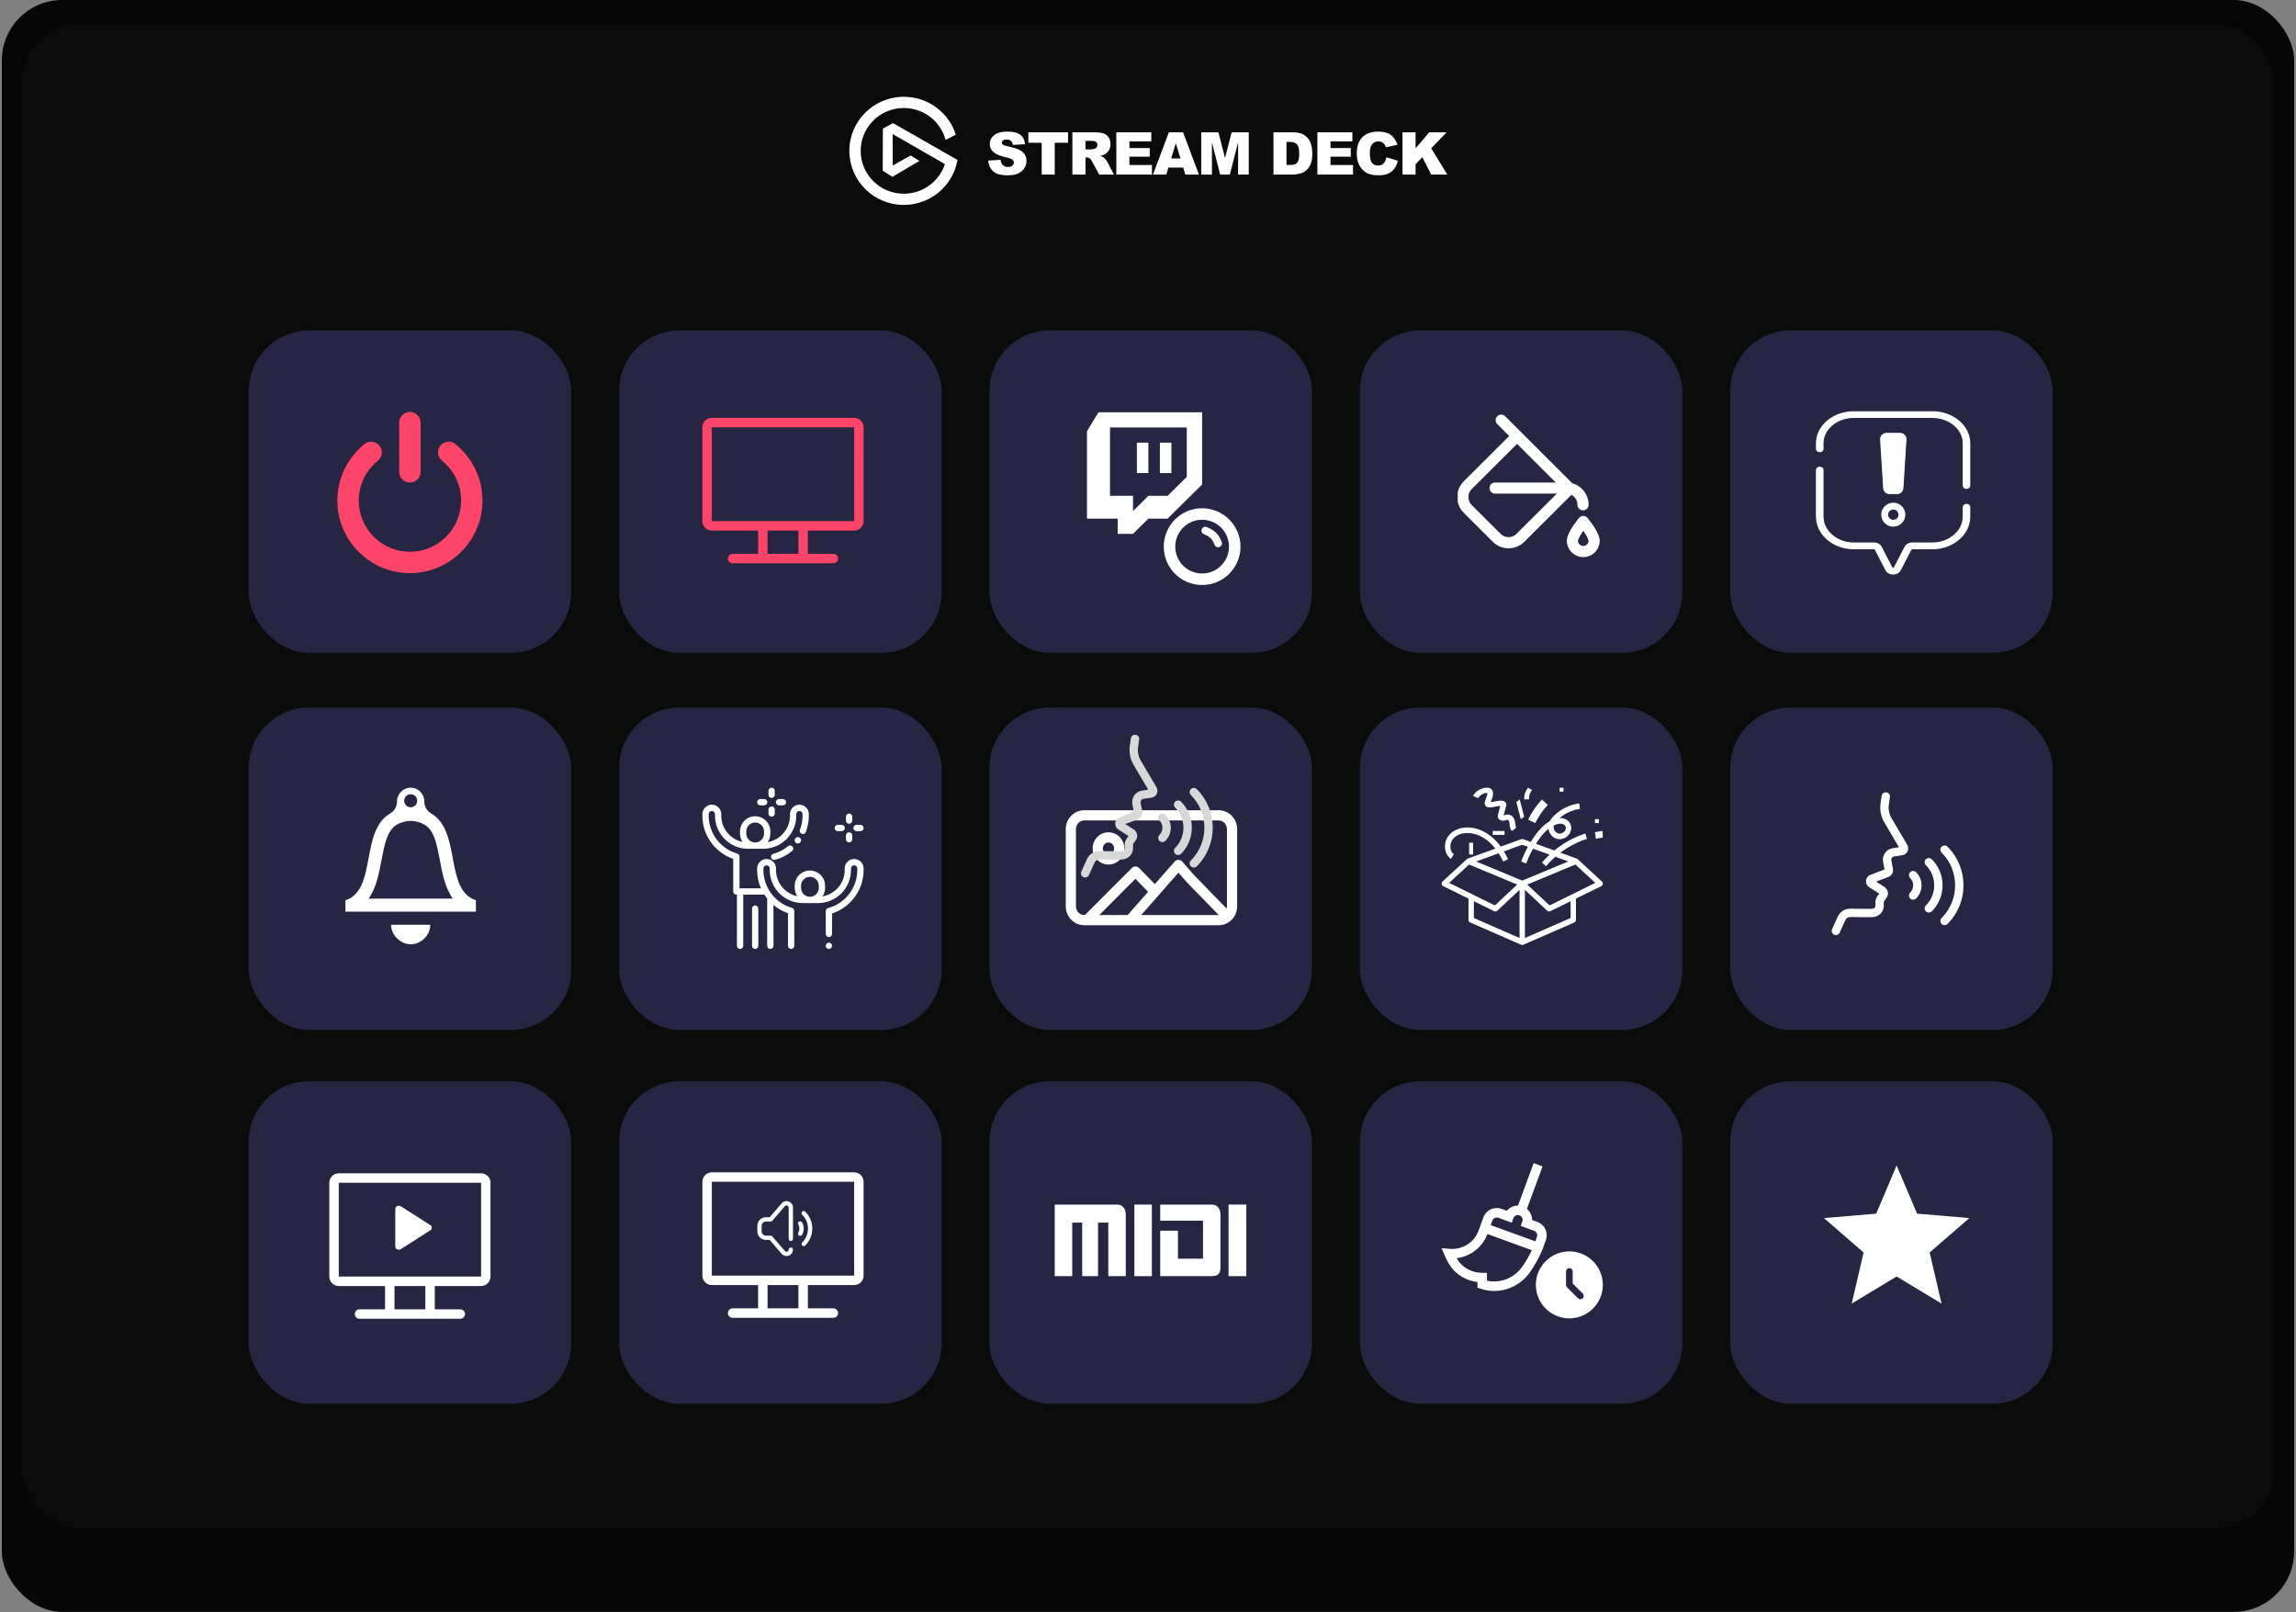
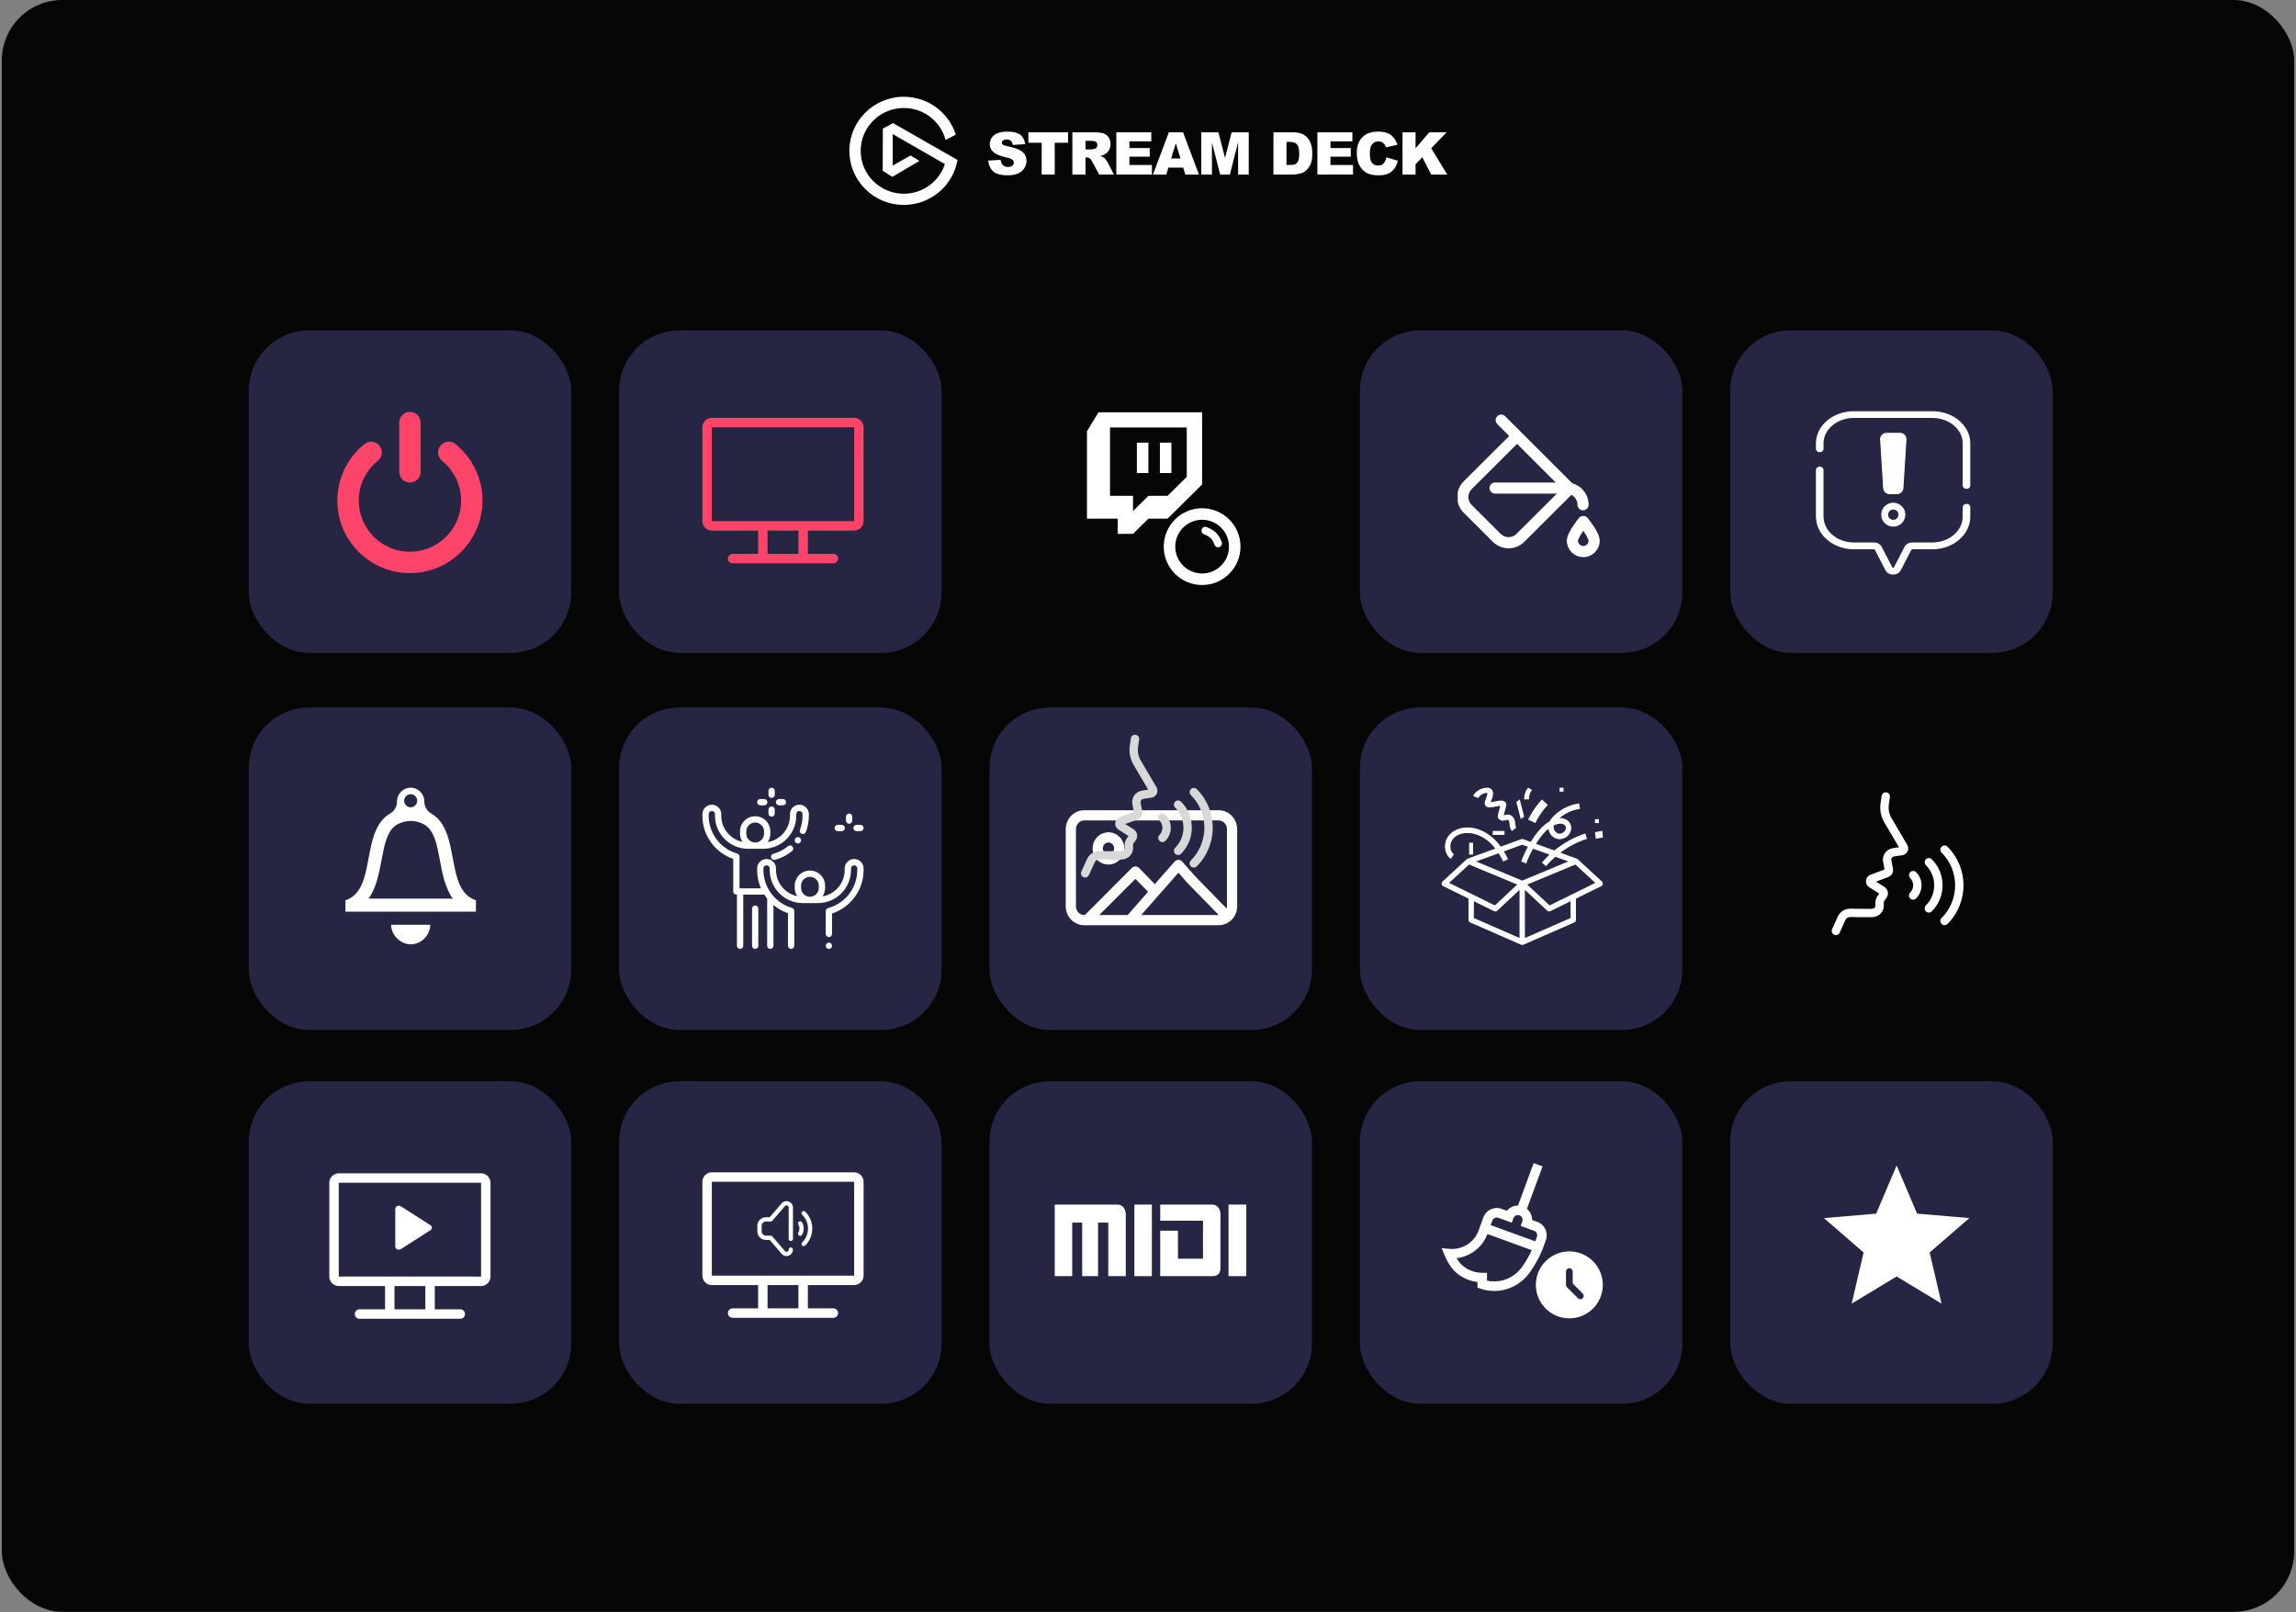
<svg xmlns="http://www.w3.org/2000/svg" width="997" height="700" viewBox="0 0 997 700" fill="none">
  <rect x="0" y="0" width="997" height="700" fill="#808080" stroke="none" />
  <rect x="0.789" width="995.422" height="699.838" rx="26.26" fill="#060606" />
-   <rect x="9.482" y="10.143" width="978.035" height="653.472" rx="25.81" fill="#0B0B0B" />
  <rect x="108.01" y="143.445" width="140.022" height="140.022" rx="26.26" fill="#262543" />
  <g clip-path="url(#clip0)">
    <path d="M146.628 220.348C145.599 209.274 150.328 199.243 158.173 192.87C161.231 190.384 165.803 192.513 165.803 196.442C165.803 197.886 165.118 199.214 164.003 200.115C158.445 204.644 155.101 211.789 155.915 219.676C156.973 229.95 165.203 238.266 175.463 239.409C188.852 240.91 200.226 230.422 200.226 217.333C200.226 210.388 197.011 204.173 191.995 200.1C190.881 199.2 190.209 197.871 190.209 196.442C190.209 192.556 194.71 190.355 197.739 192.784C204.912 198.571 209.513 207.416 209.513 217.333C209.513 235.466 194.11 250.083 175.691 248.754C160.459 247.683 148.042 235.551 146.628 220.348ZM177.992 178.838C175.42 178.838 173.348 180.925 173.348 183.482V204.873C173.348 207.445 175.434 209.517 177.992 209.517C180.55 209.517 182.636 207.431 182.636 204.873V183.482C182.636 180.925 180.564 178.838 177.992 178.838Z" fill="#FF4469" />
  </g>
  <rect x="108.01" y="307.176" width="140.022" height="140.022" rx="26.26" fill="#262543" />
  <path d="M186.833 401.5C186.833 406.028 182.889 410 178.415 410C173.942 410 169.833 406.028 169.833 401.5H186.833ZM187.221 353.177C185.397 352.118 184.269 350.146 184.272 348.021V348.012C184.275 344.692 181.614 342 178.333 342C175.052 342 172.392 344.692 172.392 348.012V348.021C172.395 350.149 171.27 352.118 169.442 353.177C156.216 360.853 163.818 386.37 150 390.878V395.833H206.667V390.878C192.848 386.37 200.453 360.85 187.221 353.177ZM178.333 344.833C179.897 344.833 181.167 346.105 181.167 347.667C181.167 349.231 179.897 350.5 178.333 350.5C176.769 350.5 175.5 349.231 175.5 347.667C175.5 346.105 176.769 344.833 178.333 344.833ZM160.055 390.167C163.424 385.443 164.603 379.142 165.62 373.691C166.887 366.919 168.082 360.521 172.29 358.082C176.2 355.812 180.665 355.929 184.38 358.082C188.587 360.521 189.783 366.919 191.049 373.691C192.066 379.142 193.245 385.443 196.614 390.167H160.055Z" fill="white" />
  <rect x="108.01" y="469.457" width="140.022" height="140.022" rx="26.26" fill="#262543" />
  <g clip-path="url(#clip1)">
    <path d="M208.899 509.418H147.102C144.84 509.418 143 511.258 143 513.52V554.262C143 556.523 144.84 558.363 147.102 558.363H167.199V568.481H156.125C154.992 568.481 154.074 569.399 154.074 570.531C154.074 571.664 154.992 572.582 156.125 572.582H199.875C201.008 572.582 201.926 571.664 201.926 570.531C201.926 569.399 201.008 568.481 199.875 568.481H188.801V558.363H208.899C211.16 558.363 213 556.523 213 554.262V513.52C213 511.258 211.16 509.418 208.899 509.418ZM184.699 568.481H171.301V558.363H184.699V568.481ZM208.899 554.262C207.1 554.262 148.543 554.262 147.102 554.262V513.52H208.899C208.901 555.147 208.912 554.262 208.899 554.262Z" fill="white" />
    <path d="M186.905 531.951L174.091 523.76C173.62 523.46 172.996 523.415 172.48 523.648C171.961 523.879 171.636 524.349 171.636 524.856V541.233C171.636 541.746 171.961 542.214 172.48 542.445C172.7 542.542 172.94 542.591 173.183 542.591C173.499 542.591 173.819 542.502 174.091 542.327L186.905 534.143C187.309 533.882 187.546 533.477 187.546 533.047C187.548 532.61 187.305 532.208 186.905 531.951Z" fill="white" />
  </g>
  <rect x="268.843" y="143.445" width="140.022" height="140.022" rx="26.26" fill="#262543" />
  <g clip-path="url(#clip2)">
    <path d="M370.899 181.418H309.102C306.84 181.418 305 183.258 305 185.52V226.262C305 228.523 306.84 230.363 309.102 230.363H329.199V240.48H318.125C316.993 240.48 316.074 241.399 316.074 242.531C316.074 243.664 316.993 244.582 318.125 244.582H361.875C363.008 244.582 363.926 243.664 363.926 242.531C363.926 241.399 363.008 240.48 361.875 240.48H350.801V230.363H370.899C373.16 230.363 375 228.523 375 226.262V185.52C375 183.258 373.16 181.418 370.899 181.418ZM346.699 240.48H333.301V230.363H346.699V240.48ZM370.899 226.262C369.1 226.262 310.543 226.262 309.102 226.262V185.52H370.899C370.901 227.147 370.912 226.262 370.899 226.262Z" fill="#FF4469" />
  </g>
  <rect x="268.843" y="307.176" width="140.022" height="140.022" rx="26.26" fill="#262543" />
  <rect x="268.843" y="469.457" width="140.022" height="140.022" rx="26.26" fill="#262543" />
  <path d="M370.898 509H309.102C306.84 509 305 510.84 305 513.102V553.844C305 556.105 306.84 557.945 309.102 557.945H329.199V568.062H318.125C316.992 568.062 316.074 568.981 316.074 570.113C316.074 571.246 316.992 572.164 318.125 572.164H361.875C363.008 572.164 363.926 571.246 363.926 570.113C363.926 568.981 363.008 568.062 361.875 568.062H350.801V557.945H370.898C373.16 557.945 375 556.105 375 553.844V513.102C375 510.84 373.16 509 370.898 509ZM346.699 568.062H333.301V557.945H346.699V568.062ZM370.898 553.844C369.1 553.844 310.543 553.844 309.102 553.844V513.102H370.898C370.901 554.729 370.912 553.844 370.898 553.844Z" fill="white" />
  <path d="M342.62 521.718C341.562 521.272 340.394 521.493 339.572 522.295C339.553 522.314 339.534 522.333 339.517 522.354L334.237 528.483H332.595C330.54 528.483 328.868 530.155 328.868 532.21V534.632C328.868 536.688 330.54 538.36 332.595 538.36H334.237L339.517 544.489C339.534 544.509 339.553 544.529 339.572 544.548C340.116 545.077 340.809 545.355 341.522 545.355C341.891 545.355 342.266 545.28 342.628 545.127C343.681 544.683 344.336 543.697 344.336 542.553C344.336 542.038 343.919 541.621 343.404 541.621C342.889 541.621 342.472 542.038 342.472 542.553C342.472 543.126 342.038 543.354 341.904 543.41C341.771 543.466 341.312 543.616 340.898 543.237L335.371 536.82C335.194 536.614 334.936 536.496 334.665 536.496H332.595C331.568 536.496 330.732 535.66 330.732 534.633V532.21C330.732 531.182 331.568 530.346 332.595 530.346H334.665C334.936 530.346 335.194 530.228 335.371 530.023L340.898 523.605C341.307 523.23 341.764 523.38 341.896 523.435C342.031 523.492 342.472 523.723 342.472 524.303V537.894C342.472 538.408 342.889 538.826 343.404 538.826C343.919 538.826 344.336 538.408 344.336 537.894V524.303C344.336 523.155 343.679 522.164 342.62 521.718Z" fill="white" />
  <path d="M348.276 536.102L348.298 536.063C348.542 535.616 348.995 534.784 348.995 533.421C348.995 532.008 348.504 531.142 348.269 530.726C348.015 530.278 347.446 530.121 346.998 530.375C346.551 530.628 346.393 531.197 346.647 531.645C346.84 531.985 347.132 532.499 347.132 533.421C347.132 534.309 346.849 534.828 346.662 535.171L346.639 535.213C346.393 535.665 346.561 536.231 347.013 536.476C347.154 536.553 347.307 536.589 347.457 536.589C347.787 536.589 348.108 536.413 348.276 536.102Z" fill="white" />
  <path d="M349.651 526.074C349.286 525.712 348.696 525.715 348.334 526.081C347.971 526.446 347.974 527.036 348.34 527.399C349.964 529.008 350.859 531.145 350.859 533.418C350.859 535.694 349.964 537.835 348.34 539.444C347.974 539.806 347.971 540.396 348.334 540.762C348.516 540.945 348.756 541.038 348.996 541.038C349.233 541.038 349.47 540.948 349.651 540.768C351.632 538.806 352.723 536.196 352.723 533.417C352.723 530.644 351.632 528.036 349.651 526.074Z" fill="white" />
-   <rect x="429.675" y="143.445" width="140.022" height="140.022" rx="26.26" fill="#262543" />
  <rect x="590.508" y="143.445" width="140.022" height="140.022" rx="26.26" fill="#262543" />
  <path d="M477 179L472 187.247V225.181H485.333V231.778H492L498.667 225.181H507L522 210.337V179H477ZM515.333 207.038L507 215.285H498.667L492 221.882V215.285H482V185.597H515.333V207.038Z" fill="url(#paint0_linear)" />
  <path d="M503.667 192.194H508.667V205.389H503.667V192.194Z" fill="url(#paint1_linear)" />
  <path d="M493.667 192.194H498.667V205.389H493.667V192.194Z" fill="url(#paint2_linear)" />
  <circle cx="522" cy="237.333" r="14.167" stroke="white" stroke-width="5" />
  <path d="M523.39 230.389C526.371 231.68 527.744 232.727 528.946 235.944" stroke="white" stroke-width="3.333" stroke-linecap="round" />
  <rect x="751.34" y="143.445" width="140.022" height="140.022" rx="26.26" fill="#262543" />
  <rect x="429.675" y="307.176" width="140.022" height="140.022" rx="26.26" fill="#262543" />
  <path d="M493.057 378.411L494.641 376.867C494.228 376.443 493.662 376.203 493.07 376.199C492.478 376.196 491.91 376.429 491.492 376.848L493.057 378.411ZM498.605 387.274C499.457 388.148 500.857 388.167 501.732 387.314C502.607 386.462 502.625 385.062 501.772 384.187L498.605 387.274ZM470.435 397.937C469.572 398.802 469.573 400.202 470.437 401.065C471.302 401.928 472.702 401.927 473.565 401.063L470.435 397.937ZM511.707 375.553L513.366 374.09C512.946 373.613 512.341 373.341 511.706 373.341C511.07 373.342 510.465 373.616 510.046 374.093L511.707 375.553ZM489.005 398.04C488.199 398.958 488.289 400.355 489.207 401.161C490.125 401.968 491.522 401.877 492.328 400.96L489.005 398.04ZM517.249 381.839L515.59 383.301L515.627 383.343L515.665 383.382L517.249 381.839ZM529.334 397.411C530.186 398.286 531.586 398.304 532.461 397.451C533.336 396.599 533.354 395.199 532.502 394.324L529.334 397.411ZM470.833 356.212H529.167V351.788H470.833V356.212ZM532.788 359.987V393.513H537.212V359.987H532.788ZM529.167 397.288H470.833V401.712H529.167V397.288ZM467.212 393.513V359.987H462.788V393.513H467.212ZM470.833 397.288C468.887 397.288 467.212 395.653 467.212 393.513H462.788C462.788 397.986 466.336 401.712 470.833 401.712V397.288ZM532.788 393.513C532.788 395.653 531.113 397.288 529.167 397.288V401.712C533.664 401.712 537.212 397.986 537.212 393.513H532.788ZM529.167 356.212C531.113 356.212 532.788 357.847 532.788 359.987H537.212C537.212 355.514 533.664 351.788 529.167 351.788V356.212ZM470.833 351.788C466.336 351.788 462.788 355.514 462.788 359.987H467.212C467.212 357.847 468.887 356.212 470.833 356.212V351.788ZM491.473 379.954L498.605 387.274L501.772 384.187L494.641 376.867L491.473 379.954ZM491.492 376.848L470.435 397.937L473.565 401.063L494.622 379.973L491.492 376.848ZM510.046 374.093L489.005 398.04L492.328 400.96L513.369 377.012L510.046 374.093ZM510.048 377.015L515.59 383.301L518.908 380.376L513.366 374.09L510.048 377.015ZM515.665 383.382L529.334 397.411L532.502 394.324L518.833 380.295L515.665 383.382ZM483.788 368.368C483.788 369.847 482.635 370.946 481.333 370.946V375.369C485.186 375.369 488.212 372.18 488.212 368.368H483.788ZM481.333 370.946C480.031 370.946 478.878 369.847 478.878 368.368H474.455C474.455 372.18 477.481 375.369 481.333 375.369V370.946ZM478.878 368.368C478.878 366.89 480.031 365.79 481.333 365.79V361.367C477.481 361.367 474.455 364.556 474.455 368.368H478.878ZM481.333 365.79C482.635 365.79 483.788 366.89 483.788 368.368H488.212C488.212 364.556 485.186 361.367 481.333 361.367V365.79Z" fill="white" />
  <rect x="429.675" y="469.457" width="140.022" height="140.022" rx="26.26" fill="#262543" />
  <g clip-path="url(#clip3)">
    <path d="M511.566 371.227C512.031 371.227 512.496 371.049 512.85 370.694C519.088 364.457 519.088 354.309 512.85 348.071C512.141 347.362 510.991 347.362 510.282 348.071C509.572 348.781 509.572 349.931 510.282 350.64C515.102 355.461 515.102 363.305 510.282 368.126C509.572 368.835 509.572 369.985 510.282 370.694C510.636 371.049 511.101 371.227 511.566 371.227Z" fill="#D8D8D8" />
    <path d="M504.752 365.624C505.217 365.624 505.682 365.446 506.037 365.091C509.184 361.944 509.184 356.822 506.037 353.675C505.327 352.965 504.177 352.965 503.468 353.675C502.759 354.384 502.759 355.534 503.468 356.243C505.199 357.974 505.199 360.792 503.468 362.523C502.759 363.232 502.759 364.382 503.468 365.091C503.823 365.446 504.288 365.624 504.752 365.624Z" fill="#D8D8D8" />
    <path d="M518.399 376.677C518.863 376.677 519.328 376.499 519.683 376.145C528.925 366.902 528.925 351.863 519.683 342.621C518.974 341.912 517.823 341.912 517.114 342.621C516.405 343.33 516.405 344.48 517.114 345.19C524.94 353.016 524.94 365.75 517.114 373.576C516.405 374.285 516.405 375.435 517.114 376.145C517.469 376.499 517.934 376.677 518.399 376.677Z" fill="#D8D8D8" />
    <path d="M471.201 381C471.893 381 472.554 380.602 472.858 379.931L475.307 374.508C475.687 373.667 476.532 373.132 477.451 373.15C480.676 373.206 484.637 373.265 486.658 373.226C488.833 373.183 490.1 372.259 490.78 371.492C491.723 370.43 492.155 368.979 491.998 367.406C491.907 366.494 492.153 366.183 492.644 365.565C493.015 365.097 493.477 364.515 493.699 363.686C494.037 362.428 493.544 361.056 492.441 360.191C492.392 360.153 492.341 360.117 492.287 360.083L488.638 357.788L494.092 355.718C494.139 355.7 494.185 355.681 494.23 355.659C495.533 355.039 496.254 353.614 495.984 352.197L495.278 348.493C495.206 348.115 495.289 347.735 495.512 347.421C495.735 347.108 496.067 346.905 496.448 346.849L500.038 346.321C501.032 346.175 501.884 345.546 502.317 344.64C502.751 343.735 502.705 342.677 502.195 341.812L495.351 330.195C494.31 328.428 493.899 326.337 494.194 324.307L494.664 321.078C494.808 320.085 494.121 319.163 493.128 319.019C492.135 318.875 491.214 319.562 491.069 320.555L490.599 323.784C490.186 326.63 490.761 329.561 492.221 332.039L498.597 342.861L495.919 343.255C494.55 343.456 493.354 344.188 492.552 345.316C491.75 346.443 491.451 347.813 491.709 349.172L492.343 352.497L486.212 354.822C485.131 355.232 484.388 356.202 484.274 357.352C484.159 358.503 484.696 359.6 485.674 360.215L490.056 362.972C489.98 363.078 489.883 363.2 489.798 363.307C489.18 364.086 488.145 365.39 488.383 367.767C488.415 368.087 488.416 368.683 488.063 369.082C487.703 369.488 487.061 369.584 486.586 369.593C484.625 369.632 480.708 369.573 477.515 369.517C475.14 369.48 472.974 370.848 471.996 373.013L469.547 378.436C469.134 379.35 469.54 380.426 470.455 380.839C470.697 380.948 470.951 381 471.201 381ZM487.501 358.219H487.5H487.501Z" fill="#D8D8D8" />
  </g>
  <g clip-path="url(#clip4)">
    <path d="M635.614 208.962L655.345 189.301L650.166 184.128C649.221 183.184 649.22 181.653 650.164 180.709C651.107 179.764 652.638 179.764 653.583 180.707L682.753 209.846C686.828 210.983 689.827 214.728 689.827 219.161C689.827 220.496 688.744 221.579 687.409 221.579C686.074 221.579 684.992 220.496 684.992 219.161C684.992 217.285 683.918 215.655 682.352 214.854L661.902 235.234C660.017 237.117 657.543 238.058 655.068 238.058C652.592 238.058 650.116 237.116 648.233 235.233L635.609 222.642C633.782 220.815 632.777 218.386 632.777 215.802C632.778 213.219 633.784 210.79 635.614 208.962ZM639.026 219.221L651.65 231.812C653.534 233.696 656.6 233.697 658.487 231.812L676.033 214.327H649.215C647.88 214.327 646.798 213.244 646.798 211.909C646.798 210.574 647.88 209.492 649.215 209.492H675.558L658.765 192.718L639.029 212.384C638.115 213.297 637.612 214.512 637.612 215.803C637.612 217.095 638.114 218.309 639.026 219.221Z" fill="white" />
    <path d="M683.147 228.265C684.378 226.428 685.594 224.944 685.645 224.882C686.104 224.323 686.79 223.999 687.513 223.999C688.236 223.999 688.921 224.323 689.38 224.882C689.432 224.944 690.648 226.428 691.878 228.265C694.357 231.966 694.644 233.742 694.644 234.756C694.644 238.689 691.445 241.888 687.513 241.888C683.581 241.888 680.382 238.689 680.382 234.756C680.382 233.742 680.668 231.966 683.147 228.265ZM687.513 237.053C688.779 237.053 689.809 236.023 689.809 234.762C689.809 234.753 689.746 233.763 687.841 230.925C687.731 230.761 687.622 230.601 687.513 230.445C687.404 230.601 687.295 230.761 687.185 230.925C685.313 233.714 685.219 234.718 685.216 234.761C685.219 236.025 686.248 237.053 687.513 237.053Z" fill="white" />
  </g>
  <rect x="590.508" y="307.176" width="140.022" height="140.022" rx="26.26" fill="#262543" />
  <path d="M638.381 400.508L660.547 410.198C660.692 410.261 660.846 410.293 661 410.293C661.154 410.293 661.308 410.261 661.453 410.198L683.619 400.508C684.052 400.319 684.333 399.878 684.333 399.391V390.149L695.332 384.739C695.686 384.565 695.932 384.218 695.988 383.817C696.044 383.415 695.9 383.01 695.609 382.74L685.109 373.05L685.102 373.058C684.99 372.955 684.866 372.866 684.719 372.812L677.568 370.214C681.045 367.608 685.038 365.499 689.111 364.214L688.433 361.895C683.616 363.415 678.901 366.029 674.929 369.254L666.963 366.36C667.4 365.671 667.845 364.987 668.32 364.325C669.686 362.422 671.015 360.954 672.362 359.872C672.648 361.783 673.959 363.515 675.769 364.123C678.126 364.917 680.873 363.651 681.89 361.305C682.272 360.426 682.384 359.511 682.215 358.659C681.918 357.149 680.702 355.876 679.116 355.412C678.515 355.237 677.867 355.169 677.18 355.215C679.688 353.047 682.798 351.644 686.041 351.233L685.759 348.829C681.698 349.342 677.818 351.227 674.837 354.135C674.229 354.728 673.464 355.553 672.933 356.596C670.69 357.853 668.587 359.898 666.448 362.878C665.829 363.741 665.24 364.626 664.681 365.531L661.386 364.333C661.136 364.243 660.865 364.243 660.615 364.333L651.668 367.584C650.565 366.072 649.363 364.745 648.062 363.62C644.89 360.875 641.105 359.326 637.406 359.254C633.777 359.195 630.549 360.654 628.78 363.185C627.679 364.761 627.226 366.883 627.57 368.861C627.87 370.585 628.741 372.021 630.023 372.904L631.313 370.886C630.565 370.372 630.052 369.498 629.867 368.431C629.637 367.109 629.944 365.644 630.669 364.608C631.99 362.717 634.5 361.615 637.361 361.678C640.532 361.739 643.802 363.09 646.567 365.483C647.552 366.336 648.475 367.325 649.339 368.433L637.281 372.816C637.134 372.869 637.01 372.959 636.898 373.061L636.891 373.053L626.391 382.743C626.1 383.014 625.956 383.418 626.012 383.82C626.067 384.223 626.313 384.57 626.668 384.743L637.667 390.149V399.391C637.667 399.878 637.948 400.319 638.381 400.508ZM674.683 358.604C674.699 358.526 674.718 358.449 674.74 358.371C675.105 358.2 675.475 358.056 675.849 357.934C676.88 357.6 677.767 357.534 678.486 357.746C679.216 357.96 679.81 358.534 679.93 359.146C679.998 359.491 679.939 359.905 679.762 360.312C679.236 361.523 677.706 362.227 676.488 361.82C675.27 361.408 674.426 359.906 674.683 358.604ZM640 391.296L648.834 395.641C648.992 395.718 649.163 395.757 649.333 395.757C649.616 395.757 649.895 395.65 650.114 395.446L659.833 386.364V407.257L640 398.587V391.296ZM682 398.587L662.166 407.257V386.364L671.886 395.446C672.105 395.65 672.384 395.757 672.666 395.757C672.837 395.757 673.007 395.718 673.166 395.641L682 391.296V398.587ZM672.87 393.106L663.175 384.047L684.098 375.357L692.74 383.333L672.87 393.106ZM650.777 370.475C651.474 371.579 652.124 372.775 652.718 374.067L654.823 373.023C654.273 371.826 653.672 370.708 653.035 369.654L661 366.76L663.465 367.655C662.342 369.709 661.355 371.843 660.546 374.059L662.728 374.917C663.544 372.68 664.555 370.533 665.71 368.47L672.849 371.063C671.664 372.171 670.554 373.324 669.575 374.53L671.36 376.09C672.532 374.644 673.893 373.27 675.373 371.982L681.01 374.03L661 382.34L640.99 374.031L650.777 370.475ZM637.902 375.357L658.825 384.047L649.13 393.106L629.26 383.333L637.902 375.357Z" fill="white" />
  <path d="M648.239 343.782C648.098 343.193 647.802 342.737 647.361 342.429C646.757 342.009 646.056 341.986 645.59 342.004C643.072 342.105 640.745 343.501 639.659 345.562L641.91 346.536C642.594 345.24 644.116 344.326 645.701 344.262C645.738 344.261 645.771 344.26 645.798 344.26C645.802 344.26 645.804 344.261 645.804 344.262C645.959 344.905 645.67 345.634 645.334 346.48C645.099 347.068 644.859 347.676 644.735 348.341C644.694 348.568 644.567 349.262 645.062 349.861C645.458 350.338 646.082 350.589 646.907 350.553C647.834 350.532 648.696 350.356 649.53 350.187C650.18 350.054 650.804 349.928 651.455 349.892L650.495 353.673C650.412 353.997 650.275 354.538 650.526 355.118C650.99 356.187 652.342 356.495 653.439 356.249C653.657 356.2 653.872 356.134 654.086 356.066C654.321 355.991 654.555 355.893 654.698 355.92C654.964 355.931 655.346 356.497 655.439 357.208C655.465 357.408 655.484 357.612 655.502 357.818C655.586 358.778 655.684 359.866 656.502 360.78L658.439 359.354C658.108 358.984 658.05 358.33 657.988 357.635C657.967 357.401 657.946 357.167 657.916 356.939C657.708 355.367 656.67 353.743 654.823 353.66C654.209 353.634 653.684 353.797 653.263 353.931C653.165 353.962 653.067 353.994 652.967 354.023L654.005 349.943C654.07 349.684 654.209 349.148 653.912 348.597C653.724 348.244 653.219 347.647 651.97 347.615C650.9 347.588 649.931 347.787 648.985 347.98C648.423 348.096 647.882 348.206 647.311 348.257C647.41 347.933 647.543 347.597 647.682 347.246C648.086 346.221 648.547 345.058 648.239 343.782Z" fill="white" />
  <path d="M658.439 348.193L659.913 347.122L661.854 354.588L660.379 355.659L658.439 348.193Z" fill="white" />
  <path d="M663.561 355.86L666.681 357.366C668.086 354.478 669.908 351.821 672.098 349.471L669.556 347.122C667.131 349.721 665.114 352.663 663.561 355.86Z" fill="white" />
  <path d="M661.87 347.122L663.959 347.018C663.86 345.598 664.325 344.166 665.268 342.988L663.533 342C662.334 343.498 661.742 345.317 661.87 347.122Z" fill="white" />
  <path d="M692.585 361.344L692.967 364.195C693.996 363.934 695.016 363.759 696 363.673L695.868 360.78C694.801 360.873 693.697 361.063 692.585 361.344Z" fill="white" />
  <path d="M677.22 342H678.927V343.707H677.22V342Z" fill="white" />
  <path d="M692.585 355.659H694.293V357.366H692.585V355.659Z" fill="white" />
  <path d="M648.194 360.78H653.316V362.488H648.194V360.78Z" fill="white" />
  <path d="M637.95 365.902H639.658V371.024H637.95V365.902Z" fill="white" />
  <rect x="590.508" y="469.457" width="140.022" height="140.022" rx="26.26" fill="#262543" />
  <path d="M629.403 542.222L626 541.911C627.027 544.2 627.71 546.684 629.967 549.917C632.538 553.599 636.861 556.063 641.573 556.627V559.079C642.559 559.348 644.992 560.502 648.788 560.51H648.826C654.936 560.51 660.72 557.498 664.303 552.449C666.517 549.329 668.375 545.945 669.826 542.39L671.266 538.439C672.433 535.233 670.774 531.675 667.567 530.508L665.297 529.682C665.313 527.821 664.481 526.038 663.047 524.852L669.826 506.424L665.955 505L659.173 523.434C657.347 523.414 655.533 524.224 654.329 525.689L652.061 524.864C648.848 523.694 645.3 525.348 644.13 528.562L642.045 534.29C640.161 539.469 634.961 542.731 629.403 542.222ZM648.007 529.973C648.397 528.902 649.579 528.351 650.65 528.741L656.465 530.857L657.171 528.919C657.56 527.85 658.745 527.297 659.814 527.686C660.883 528.075 661.436 529.261 661.047 530.33L660.342 532.268L666.157 534.384C667.225 534.773 667.778 535.959 667.389 537.028L666.684 538.966L647.301 531.912L648.007 529.973ZM645.889 535.787L665.149 542.798C663.968 545.344 662.557 547.78 660.939 550.062C658.128 554.023 653.602 556.385 648.826 556.385C648.816 556.385 648.806 556.385 648.796 556.385C647.746 556.382 646.723 556.267 645.698 556.032V552.624H643.636C639.474 552.624 635.532 550.682 633.349 547.555C633.058 547.138 632.781 546.709 632.52 546.271C638.79 545.492 643.848 541.291 645.889 535.787Z" fill="white" />
  <path d="M681.446 543.322C673.42 543.322 666.921 549.836 666.921 557.862C666.921 565.888 673.42 572.401 681.446 572.401C689.486 572.401 696 565.888 696 557.862C696 549.836 689.486 543.322 681.446 543.322ZM687.276 563.678C687.142 563.812 686.982 563.919 686.806 563.992C686.63 564.065 686.442 564.103 686.251 564.103C686.061 564.103 685.872 564.065 685.696 563.992C685.52 563.919 685.361 563.812 685.226 563.678L680.443 558.894C680.305 558.759 680.196 558.599 680.121 558.422C680.046 558.244 680.007 558.054 680.006 557.862V552.046C680.006 551.246 680.661 550.592 681.46 550.592C682.26 550.592 682.914 551.246 682.914 552.046V557.266L687.276 561.628C687.843 562.195 687.843 563.111 687.276 563.678Z" fill="white" />
-   <rect x="751.34" y="307.176" width="140.022" height="140.022" rx="26.26" fill="#262543" />
  <rect x="751.34" y="469.457" width="140.022" height="140.022" rx="26.26" fill="#262543" />
  <path d="M823.579 554.221L843.095 566L837.916 543.8L855.158 528.863L832.453 526.937L823.579 506L814.705 526.937L792 528.863L809.242 543.8L804.063 566L823.579 554.221Z" fill="white" />
  <path d="M415.775 69.442C413.884 80.527 404.164 88.973 392.462 88.973C379.408 88.982 368.82 78.468 368.82 65.496C368.82 52.533 379.408 42.019 392.471 42.019C403.058 42.019 412.02 48.931 415.035 58.456L410.604 60.761C408.494 52.778 401.177 46.89 392.48 46.89C382.13 46.89 373.735 55.227 373.735 65.505C373.735 75.783 382.13 84.11 392.48 84.11C400.811 84.11 407.873 78.704 410.312 71.238L387.638 58.212V71.882L395.421 67.501L399.24 69.877L387.492 76.79L383.299 74.114L383.372 55.835L387.794 53.458L415.775 69.442Z" fill="white" />
  <path d="M429.105 69.725L434.497 69.387C434.614 70.263 434.851 70.93 435.21 71.388C435.794 72.131 436.628 72.502 437.712 72.502C438.521 72.502 439.143 72.314 439.576 71.939C440.018 71.555 440.239 71.113 440.239 70.613C440.239 70.138 440.031 69.712 439.614 69.337C439.197 68.962 438.229 68.607 436.711 68.273C434.226 67.715 432.453 66.972 431.394 66.047C430.327 65.121 429.793 63.941 429.793 62.506C429.793 61.564 430.064 60.675 430.606 59.841C431.157 58.999 431.978 58.34 433.071 57.865C434.172 57.381 435.677 57.139 437.587 57.139C439.931 57.139 441.716 57.577 442.942 58.453C444.176 59.32 444.91 60.705 445.144 62.606L439.801 62.919C439.66 62.093 439.359 61.493 438.901 61.117C438.45 60.742 437.825 60.554 437.024 60.554C436.365 60.554 435.869 60.696 435.535 60.98C435.202 61.255 435.035 61.593 435.035 61.993C435.035 62.285 435.172 62.548 435.448 62.781C435.715 63.023 436.349 63.248 437.349 63.457C439.827 63.991 441.599 64.533 442.666 65.083C443.742 65.625 444.522 66.301 445.006 67.11C445.498 67.919 445.744 68.824 445.744 69.825C445.744 71.001 445.419 72.085 444.768 73.077C444.118 74.07 443.209 74.825 442.041 75.342C440.873 75.851 439.401 76.105 437.625 76.105C434.505 76.105 432.345 75.504 431.144 74.303C429.943 73.103 429.263 71.576 429.105 69.725Z" fill="white" />
  <path d="M446.552 57.452H463.779V61.981H457.999V75.792H452.332V61.981H446.552V57.452Z" fill="white" />
  <path d="M465.663 75.792V57.452H475.108C476.86 57.452 478.199 57.602 479.124 57.902C480.05 58.203 480.797 58.761 481.364 59.579C481.931 60.388 482.215 61.376 482.215 62.544C482.215 63.561 481.998 64.441 481.564 65.183C481.13 65.917 480.534 66.514 479.775 66.972C479.291 67.264 478.628 67.506 477.786 67.698C478.461 67.923 478.953 68.148 479.262 68.374C479.471 68.524 479.771 68.845 480.163 69.337C480.563 69.829 480.83 70.208 480.963 70.475L483.703 75.792H477.298L474.27 70.188C473.887 69.462 473.545 68.991 473.244 68.774C472.836 68.49 472.373 68.349 471.856 68.349H471.355V75.792H465.663ZM471.355 64.883H473.745C474.003 64.883 474.504 64.8 475.246 64.633C475.621 64.558 475.926 64.366 476.159 64.057C476.401 63.749 476.522 63.394 476.522 62.994C476.522 62.402 476.334 61.947 475.959 61.63C475.584 61.313 474.879 61.155 473.845 61.155H471.355V64.883Z" fill="white" />
  <path d="M484.749 57.452H499.937V61.368H490.429V64.283H499.249V68.023H490.429V71.639H500.212V75.792H484.749V57.452Z" fill="white" />
  <path d="M513.793 72.765H507.338L506.449 75.792H500.657L507.55 57.452H513.731L520.624 75.792H514.694L513.793 72.765ZM512.605 68.799L510.578 62.206L508.564 68.799H512.605Z" fill="white" />
  <path d="M521.62 57.452H529.076L531.953 68.611L534.818 57.452H542.25V75.792H537.621V61.806L534.03 75.792H529.839L526.261 61.806V75.792H521.62V57.452Z" fill="white" />
  <path d="M552.973 57.452H561.393C563.053 57.452 564.391 57.677 565.409 58.127C566.435 58.578 567.281 59.224 567.948 60.066C568.616 60.909 569.1 61.889 569.4 63.007C569.7 64.124 569.85 65.308 569.85 66.559C569.85 68.519 569.625 70.042 569.175 71.126C568.733 72.202 568.115 73.107 567.323 73.841C566.531 74.566 565.68 75.05 564.771 75.292C563.528 75.625 562.402 75.792 561.393 75.792H552.973V57.452ZM558.64 61.605V71.626H560.029C561.214 71.626 562.056 71.497 562.556 71.238C563.057 70.972 563.449 70.513 563.732 69.862C564.016 69.203 564.158 68.14 564.158 66.672C564.158 64.729 563.841 63.398 563.207 62.681C562.573 61.964 561.522 61.605 560.054 61.605H558.64Z" fill="white" />
  <path d="M572.059 57.452H587.247V61.368H577.739V64.283H586.559V68.023H577.739V71.639H587.522V75.792H572.059V57.452Z" fill="white" />
  <path d="M602.029 68.298L606.996 69.8C606.663 71.192 606.137 72.356 605.42 73.29C604.703 74.224 603.81 74.929 602.742 75.404C601.683 75.88 600.332 76.118 598.689 76.118C596.696 76.118 595.065 75.83 593.797 75.254C592.538 74.67 591.449 73.649 590.532 72.189C589.614 70.73 589.156 68.861 589.156 66.585C589.156 63.549 589.961 61.218 591.57 59.591C593.188 57.956 595.474 57.139 598.426 57.139C600.737 57.139 602.551 57.606 603.868 58.54C605.195 59.474 606.179 60.909 606.821 62.844L601.817 63.957C601.642 63.398 601.458 62.99 601.266 62.731C600.949 62.298 600.561 61.964 600.103 61.73C599.644 61.497 599.131 61.38 598.564 61.38C597.279 61.38 596.295 61.897 595.611 62.931C595.094 63.699 594.836 64.904 594.836 66.547C594.836 68.582 595.144 69.979 595.761 70.738C596.379 71.489 597.246 71.864 598.364 71.864C599.448 71.864 600.265 71.559 600.816 70.951C601.375 70.342 601.779 69.458 602.029 68.298Z" fill="white" />
  <path d="M609.017 57.452H614.685V64.383L620.627 57.452H628.159L621.478 64.37L628.459 75.792H621.478L617.612 68.248L614.685 71.314V75.792H609.017V57.452Z" fill="white" />
  <path d="M458 523H485.223C487.513 523 488.845 524.975 488.845 527.323V554.078H481.25V530.828H476.811V554.078H469.917V530.828H465.594V554.078H458V523Z" fill="white" />
  <path d="M500.178 523H492.584V554.078H500.178V523Z" fill="white" />
  <path d="M503.802 523H526.351C528.641 523 529.973 524.975 529.973 527.323V550.223C529.973 553.132 528.758 554.078 526.117 554.078H503.802V534.333H511.513V546.484H522.379V530.01H503.802V523Z" fill="white" />
  <path d="M541.186 523H533.475V554.078H541.186V523Z" fill="white" />
  <g clip-path="url(#clip5)">
    <path d="M837.566 396.227C838.031 396.227 838.496 396.049 838.85 395.694C845.088 389.457 845.088 379.309 838.85 373.071C838.141 372.362 836.991 372.362 836.282 373.071C835.572 373.781 835.572 374.931 836.282 375.64C841.102 380.461 841.102 388.305 836.282 393.126C835.572 393.835 835.572 394.985 836.282 395.694C836.636 396.049 837.101 396.227 837.566 396.227Z" fill="white" />
    <path d="M830.752 390.624C831.217 390.624 831.682 390.446 832.037 390.091C835.184 386.944 835.184 381.822 832.037 378.675C831.327 377.965 830.177 377.965 829.468 378.675C828.759 379.384 828.759 380.534 829.468 381.243C831.199 382.974 831.199 385.792 829.468 387.523C828.759 388.232 828.759 389.382 829.468 390.091C829.823 390.446 830.288 390.624 830.752 390.624Z" fill="white" />
    <path d="M844.399 401.677C844.863 401.677 845.328 401.499 845.683 401.145C854.925 391.902 854.925 376.863 845.683 367.621C844.974 366.912 843.823 366.912 843.114 367.621C842.405 368.33 842.405 369.48 843.114 370.19C850.94 378.016 850.94 390.75 843.114 398.576C842.405 399.285 842.405 400.435 843.114 401.145C843.469 401.499 843.934 401.677 844.399 401.677Z" fill="white" />
    <path d="M797.201 406C797.893 406 798.554 405.602 798.858 404.931L801.307 399.508C801.687 398.667 802.532 398.132 803.451 398.15C806.676 398.206 810.637 398.265 812.658 398.226C814.833 398.183 816.1 397.259 816.78 396.492C817.723 395.43 818.155 393.979 817.998 392.406C817.907 391.494 818.153 391.183 818.644 390.565C819.015 390.097 819.477 389.515 819.699 388.686C820.037 387.428 819.544 386.056 818.441 385.191C818.392 385.153 818.341 385.117 818.287 385.083L814.638 382.788L820.092 380.718C820.139 380.7 820.185 380.681 820.23 380.659C821.533 380.039 822.254 378.614 821.984 377.197L821.278 373.493C821.206 373.115 821.289 372.735 821.512 372.421C821.735 372.108 822.067 371.905 822.448 371.849L826.038 371.321C827.032 371.175 827.884 370.546 828.317 369.64C828.751 368.735 828.705 367.677 828.195 366.812L821.351 355.195C820.31 353.428 819.899 351.337 820.194 349.307L820.664 346.078C820.808 345.085 820.121 344.163 819.128 344.019C818.135 343.875 817.214 344.562 817.069 345.555L816.599 348.784C816.186 351.63 816.761 354.561 818.221 357.039L824.597 367.861L821.919 368.255C820.55 368.456 819.354 369.188 818.552 370.316C817.75 371.443 817.451 372.813 817.709 374.172L818.343 377.497L812.212 379.822C811.131 380.232 810.388 381.202 810.274 382.352C810.159 383.503 810.696 384.6 811.674 385.215L816.056 387.972C815.98 388.078 815.883 388.2 815.798 388.307C815.18 389.086 814.145 390.39 814.383 392.767C814.415 393.087 814.416 393.683 814.063 394.082C813.703 394.488 813.061 394.584 812.586 394.593C810.625 394.632 806.708 394.573 803.515 394.517C801.14 394.48 798.974 395.848 797.996 398.013L795.547 403.436C795.134 404.35 795.54 405.426 796.455 405.839C796.697 405.948 796.951 406 797.201 406ZM813.501 383.219H813.5H813.501Z" fill="white" />
  </g>
  <path d="M347.27 363.702C346.654 363.266 345.801 363.41 345.364 364.026L345.337 364.063C344.901 364.679 345.045 365.533 345.661 365.97C345.901 366.14 346.178 366.222 346.451 366.222C346.879 366.222 347.301 366.022 347.567 365.646L347.594 365.609C348.031 364.993 347.886 364.139 347.27 363.702Z" fill="white" />
  <path d="M344.144 367.574C343.665 366.991 342.804 366.906 342.22 367.385C340.321 368.943 338.162 370.052 335.805 370.681C335.075 370.876 334.642 371.625 334.837 372.355C335 372.966 335.552 373.37 336.157 373.37C336.273 373.37 336.392 373.355 336.51 373.323C339.247 372.592 341.751 371.305 343.954 369.499C344.538 369.02 344.623 368.158 344.144 367.574Z" fill="white" />
  <path d="M370.898 372.961C368.637 372.961 366.797 374.801 366.797 377.063V377.746C366.797 383.48 362.622 388.254 357.153 389.196C357.867 388.142 358.285 386.872 358.285 385.506V384.557C358.285 380.923 355.329 377.966 351.695 377.966C348.061 377.966 345.104 380.923 345.104 384.557V385.506C345.104 386.838 345.502 388.077 346.184 389.114C340.93 388 336.975 383.327 336.975 377.746V377.063C336.975 374.801 335.135 372.961 332.873 372.961C330.611 372.961 328.771 374.801 328.771 377.063V377.746C328.771 380.521 329.336 383.205 330.425 385.684H321.123V371.916C321.123 371.305 320.718 370.769 320.132 370.601C312.832 368.514 307.734 361.756 307.734 354.166V353.483C307.734 352.729 308.348 352.116 309.102 352.116C309.855 352.116 310.469 352.729 310.469 353.483V354.166C310.469 362.082 316.909 368.522 324.824 368.522H331.404C339.32 368.522 345.759 362.082 345.759 354.166V353.483C345.759 352.729 346.373 352.116 347.127 352.116C347.88 352.116 348.494 352.729 348.494 353.483V354.166C348.494 356.268 348.115 358.321 347.368 360.267C347.098 360.972 347.45 361.763 348.155 362.034C348.86 362.304 349.651 361.952 349.922 361.247C350.789 358.986 351.228 356.604 351.228 354.166V353.483C351.228 351.221 349.388 349.381 347.127 349.381C344.865 349.381 343.025 351.221 343.025 353.483V354.166C343.025 359.9 338.85 364.674 333.382 365.616C334.096 364.562 334.514 363.292 334.514 361.927V360.977C334.514 357.343 331.557 354.386 327.923 354.386C324.289 354.386 321.333 357.343 321.333 360.977V361.927C321.333 363.258 321.731 364.497 322.412 365.534C317.158 364.42 313.203 359.747 313.203 354.166V353.483C313.203 351.221 311.363 349.381 309.102 349.381C306.84 349.381 305 351.221 305 353.483V354.166C305 358.556 306.411 362.718 309.081 366.202C311.452 369.297 314.729 371.654 318.389 372.918V387.052C318.389 387.807 319.001 388.419 319.756 388.419H320.005V410.632C320.005 411.387 320.617 411.999 321.373 411.999C322.128 411.999 322.74 411.387 322.74 410.632V388.419H331.894C332.193 388.883 332.512 389.338 332.853 389.782C332.943 389.9 333.037 390.015 333.13 390.131V410.632C333.13 411.387 333.742 411.999 334.498 411.999C335.253 411.999 335.865 411.387 335.865 410.632V392.925C337.727 394.486 339.869 395.706 342.16 396.498V410.632C342.16 411.387 342.772 411.999 343.527 411.999C344.282 411.999 344.895 411.387 344.895 410.632V395.496C344.895 394.885 344.49 394.349 343.903 394.181C336.604 392.094 331.506 385.336 331.506 377.746V377.063C331.506 376.309 332.119 375.696 332.873 375.696C333.627 375.696 334.24 376.309 334.24 377.063V377.746C334.24 385.662 340.68 392.102 348.596 392.102H355.176C363.091 392.102 369.531 385.662 369.531 377.746V377.063C369.531 376.309 370.144 375.696 370.898 375.696C371.652 375.696 372.265 376.309 372.265 377.063V377.746C372.265 385.476 367.049 392.267 359.581 394.261C358.983 394.421 358.566 394.963 358.566 395.582V405.482C358.566 406.237 359.179 406.849 359.934 406.849C360.689 406.849 361.301 406.237 361.301 405.482V396.603C369.418 393.966 375 386.358 375 377.746V377.063C375 374.801 373.16 372.961 370.898 372.961ZM324.067 360.977C324.067 358.85 325.797 357.121 327.923 357.121C330.049 357.121 331.779 358.85 331.779 360.977V361.927C331.779 364.053 330.05 365.783 327.923 365.783C325.797 365.783 324.067 364.053 324.067 361.927V360.977ZM355.551 385.506C355.551 387.633 353.821 389.363 351.695 389.363C349.569 389.363 347.839 387.633 347.839 385.506V384.557C347.839 382.431 349.569 380.701 351.695 380.701C353.821 380.701 355.551 382.431 355.551 384.557V385.506Z" fill="white" />
  <path d="M360.902 409.665C360.648 409.411 360.295 409.265 359.936 409.265C359.576 409.265 359.224 409.411 358.969 409.665C358.715 409.92 358.569 410.272 358.569 410.632C358.569 410.991 358.715 411.344 358.969 411.598C359.224 411.853 359.576 411.999 359.936 411.999C360.295 411.999 360.648 411.853 360.902 411.598C361.157 411.344 361.303 410.991 361.303 410.632C361.303 410.272 361.157 409.92 360.902 409.665Z" fill="white" />
  <path d="M327.921 393.132C327.166 393.132 326.554 393.745 326.554 394.5V410.633C326.554 411.388 327.166 412 327.921 412C328.676 412 329.288 411.388 329.288 410.633V394.5C329.288 393.745 328.676 393.132 327.921 393.132Z" fill="white" />
  <path d="M368.712 353.213C367.957 353.213 367.345 353.825 367.345 354.58V356.279C367.345 357.034 367.957 357.647 368.712 357.647C369.467 357.647 370.079 357.034 370.079 356.279V354.58C370.079 353.825 369.467 353.213 368.712 353.213Z" fill="white" />
-   <path d="M368.712 361.354C367.957 361.354 367.345 361.966 367.345 362.721V364.42C367.345 365.175 367.957 365.788 368.712 365.788C369.467 365.788 370.079 365.175 370.079 364.42V362.721C370.079 361.966 369.467 361.354 368.712 361.354Z" fill="white" />
  <path d="M373.633 358.132H371.933C371.178 358.132 370.566 358.744 370.566 359.499C370.566 360.254 371.178 360.867 371.933 360.867H373.633C374.388 360.867 375 360.254 375 359.499C375 358.744 374.388 358.132 373.633 358.132Z" fill="white" />
  <path d="M365.488 358.132H363.788C363.033 358.132 362.421 358.744 362.421 359.499C362.421 360.254 363.033 360.867 363.788 360.867H365.488C366.243 360.867 366.855 360.254 366.855 359.499C366.855 358.744 366.243 358.132 365.488 358.132Z" fill="white" />
  <path d="M335.061 342C334.306 342 333.694 342.612 333.694 343.367V345.067C333.694 345.822 334.306 346.434 335.061 346.434C335.816 346.434 336.428 345.822 336.428 345.067V343.367C336.428 342.612 335.816 342 335.061 342Z" fill="white" />
  <path d="M335.061 350.145C334.306 350.145 333.694 350.757 333.694 351.512V353.212C333.694 353.967 334.306 354.579 335.061 354.579C335.816 354.579 336.428 353.967 336.428 353.212V351.512C336.428 350.757 335.816 350.145 335.061 350.145Z" fill="white" />
  <path d="M339.982 346.924H338.283C337.527 346.924 336.915 347.536 336.915 348.291C336.915 349.046 337.527 349.658 338.283 349.658H339.982C340.737 349.658 341.349 349.046 341.349 348.291C341.349 347.536 340.737 346.924 339.982 346.924Z" fill="white" />
  <path d="M331.845 346.924H330.146C329.391 346.924 328.779 347.536 328.779 348.291C328.779 349.046 329.391 349.658 330.146 349.658H331.845C332.6 349.658 333.213 349.046 333.213 348.291C333.213 347.536 332.6 346.924 331.845 346.924Z" fill="white" />
  <path d="M823.784 211.797L823.784 211.797L825.109 190.678L825.109 190.675L825.109 190.674C825.109 190.674 825.108 190.672 825.106 190.67L825.272 190.513M823.784 211.797L819.145 190.674C819.145 190.674 819.146 190.672 819.148 190.67L818.982 190.513M823.784 211.797C823.784 211.799 823.783 211.801 823.78 211.803C823.778 211.806 823.775 211.807 823.771 211.807H820.483C820.479 211.807 820.476 211.806 820.474 211.804C820.471 211.801 820.47 211.798 820.47 211.796L820.47 211.796L820.242 211.811C820.25 211.937 820.356 212.035 820.483 212.035H823.771C823.898 212.035 824.004 211.937 824.012 211.811L825.337 190.692C825.342 190.607 825.304 190.548 825.272 190.513M823.784 211.797L818.917 190.692C818.912 190.607 818.95 190.548 818.982 190.513M825.272 190.513L825.106 190.67C825.104 190.668 825.102 190.667 825.102 190.667L825.101 190.666C825.101 190.666 825.099 190.666 825.096 190.666H819.158C819.155 190.666 819.153 190.666 819.153 190.666L819.152 190.667C819.152 190.667 819.15 190.668 819.147 190.67L818.982 190.513M825.272 190.513C825.239 190.479 825.182 190.438 825.096 190.438H819.158C819.072 190.438 819.015 190.479 818.982 190.513M816.632 190.834L816.632 190.834L817.957 211.952C818.04 213.276 819.151 214.31 820.483 214.31H823.771C825.103 214.31 826.214 213.276 826.297 211.952L827.622 190.834C827.665 190.143 827.417 189.459 826.94 188.955C826.463 188.452 825.791 188.164 825.096 188.164H819.158C818.463 188.164 817.791 188.452 817.314 188.955C816.837 189.459 816.589 190.143 816.632 190.834ZM829.794 238.55L829.795 238.55C829.882 238.38 830.094 238.25 830.35 238.25H839.111C848.026 238.25 855.339 232.009 855.339 224.268V220.229V220.228C855.339 219.508 854.672 218.981 853.924 218.981C853.177 218.981 852.51 219.508 852.51 220.228V224.268C852.51 230.57 846.532 235.754 839.11 235.754H830.349C829.013 235.754 827.779 236.432 827.221 237.512L822.611 246.432C822.475 246.694 822.198 246.732 822.055 246.732C821.912 246.732 821.635 246.694 821.5 246.432L816.89 237.512C816.332 236.432 815.097 235.754 813.761 235.754H805C797.578 235.754 791.601 230.57 791.601 224.268V204.082C791.601 203.362 790.934 202.835 790.187 202.835C789.439 202.835 788.772 203.362 788.772 204.082V224.268C788.772 232.009 796.085 238.25 805 238.25H813.761C814.017 238.25 814.229 238.38 814.317 238.55L818.927 247.47L819.129 247.365L818.927 247.47C819.493 248.565 820.7 249.228 822.055 249.228C823.411 249.228 824.618 248.565 825.184 247.47L829.794 238.55ZM817.121 223.461C817.121 226.204 819.369 228.433 822.128 228.433C824.888 228.433 827.135 226.204 827.135 223.461C827.135 220.718 824.888 218.489 822.128 218.489C819.369 218.489 817.121 220.718 817.121 223.461ZM819.639 223.461C819.639 222.101 820.754 220.992 822.128 220.992C823.502 220.992 824.618 222.101 824.618 223.461C824.618 224.821 823.502 225.931 822.128 225.931C820.754 225.931 819.639 224.821 819.639 223.461ZM839.111 178.772H805.001C796.09 178.772 788.772 184.897 788.772 192.504V194.878C788.772 195.592 789.443 196.108 790.187 196.108C790.93 196.108 791.601 195.592 791.601 194.878V192.504C791.601 186.323 797.575 181.231 805.001 181.231H839.111C846.537 181.231 852.51 186.323 852.51 192.504V210.811C852.51 211.525 853.181 212.04 853.925 212.04C854.668 212.04 855.339 211.525 855.339 210.811V192.504C855.339 184.897 848.022 178.772 839.111 178.772Z" fill="white" stroke="white" stroke-width="0.456" />
  <defs>
    <linearGradient id="paint0_linear" x1="472" y1="205.692" x2="522" y2="205.692" gradientUnits="userSpaceOnUse">
      <stop offset="1" stop-color="white" />
    </linearGradient>
    <linearGradient id="paint1_linear" x1="472" y1="205.692" x2="522" y2="205.692" gradientUnits="userSpaceOnUse">
      <stop offset="1" stop-color="white" />
    </linearGradient>
    <linearGradient id="paint2_linear" x1="472" y1="205.692" x2="522" y2="205.692" gradientUnits="userSpaceOnUse">
      <stop offset="1" stop-color="white" />
    </linearGradient>
    <clipPath id="clip0">
      <rect width="70" height="70" fill="white" transform="translate(143 178.838)" />
    </clipPath>
    <clipPath id="clip1">
      <rect width="70" height="70" fill="white" transform="translate(143 506)" />
    </clipPath>
    <clipPath id="clip2">
      <rect width="70" height="70" fill="white" transform="translate(305 178)" />
    </clipPath>
    <clipPath id="clip3">
      <rect width="62" height="62" fill="white" transform="matrix(-1 0 0 1 529 319)" />
    </clipPath>
    <clipPath id="clip4">
      <rect width="69.333" height="69.333" fill="white" transform="translate(633 180)" />
    </clipPath>
    <clipPath id="clip5">
      <rect width="62" height="62" fill="white" transform="matrix(-1 0 0 1 855 344)" />
    </clipPath>
  </defs>
</svg>